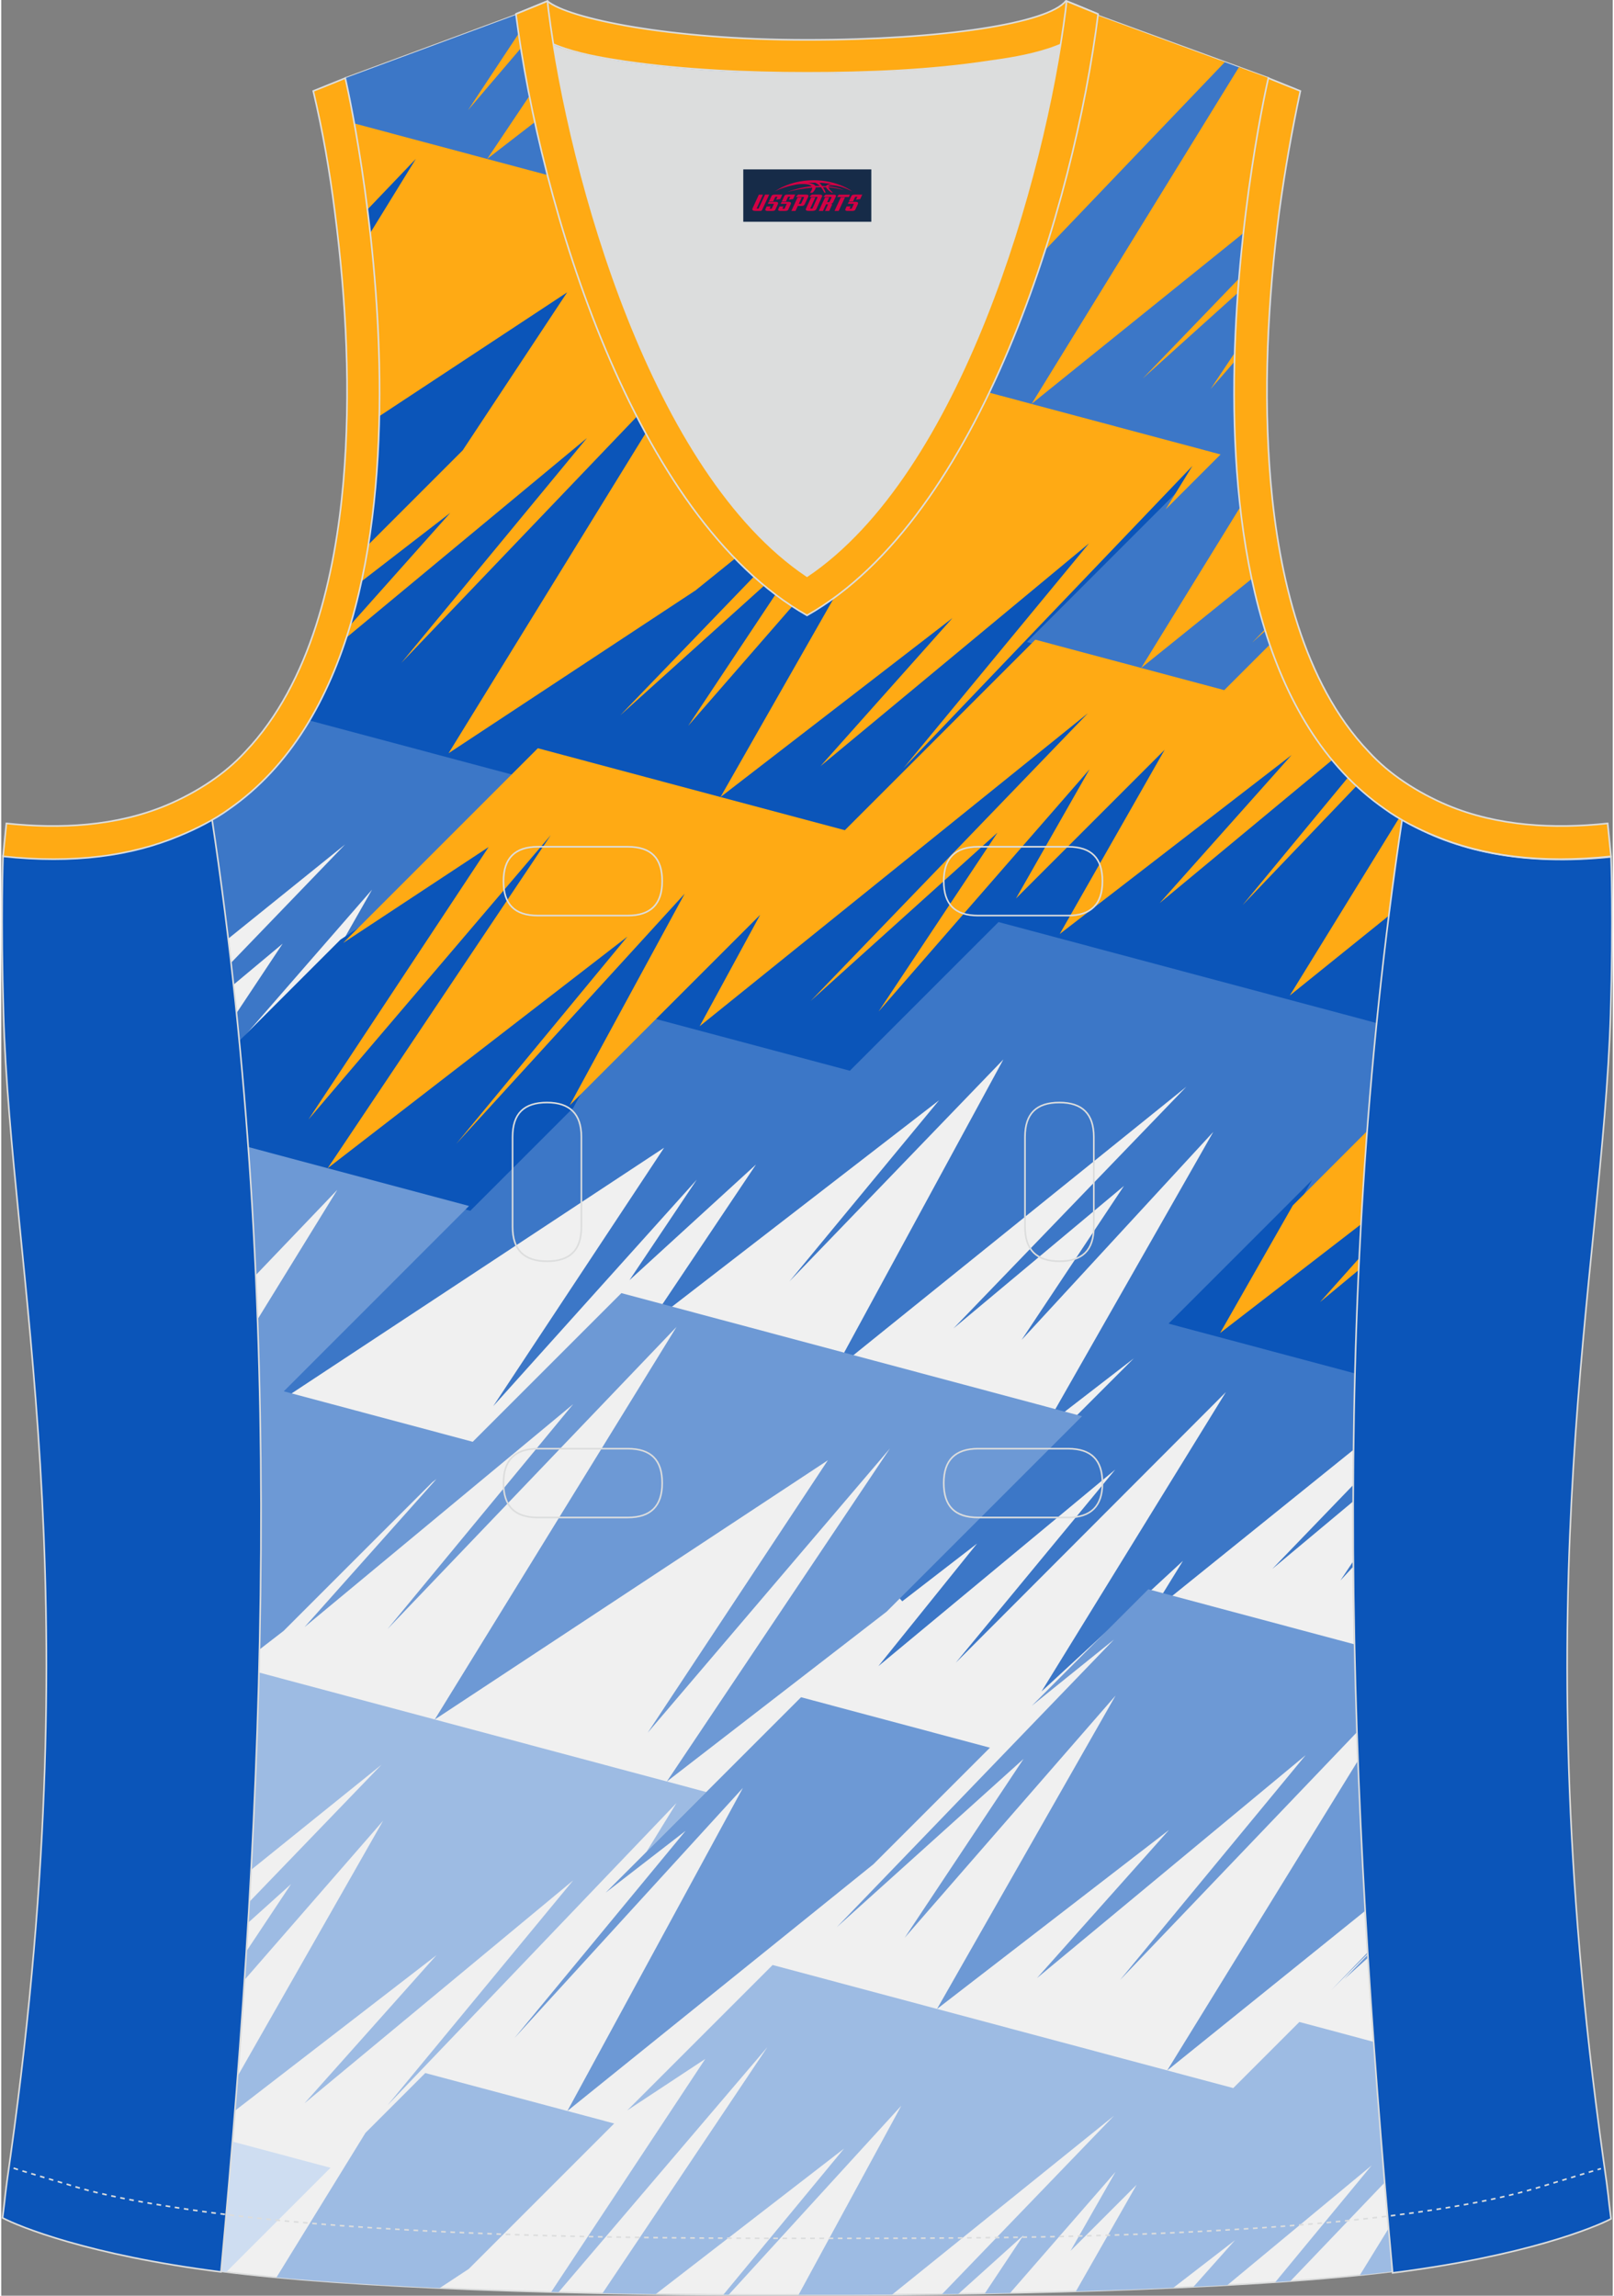
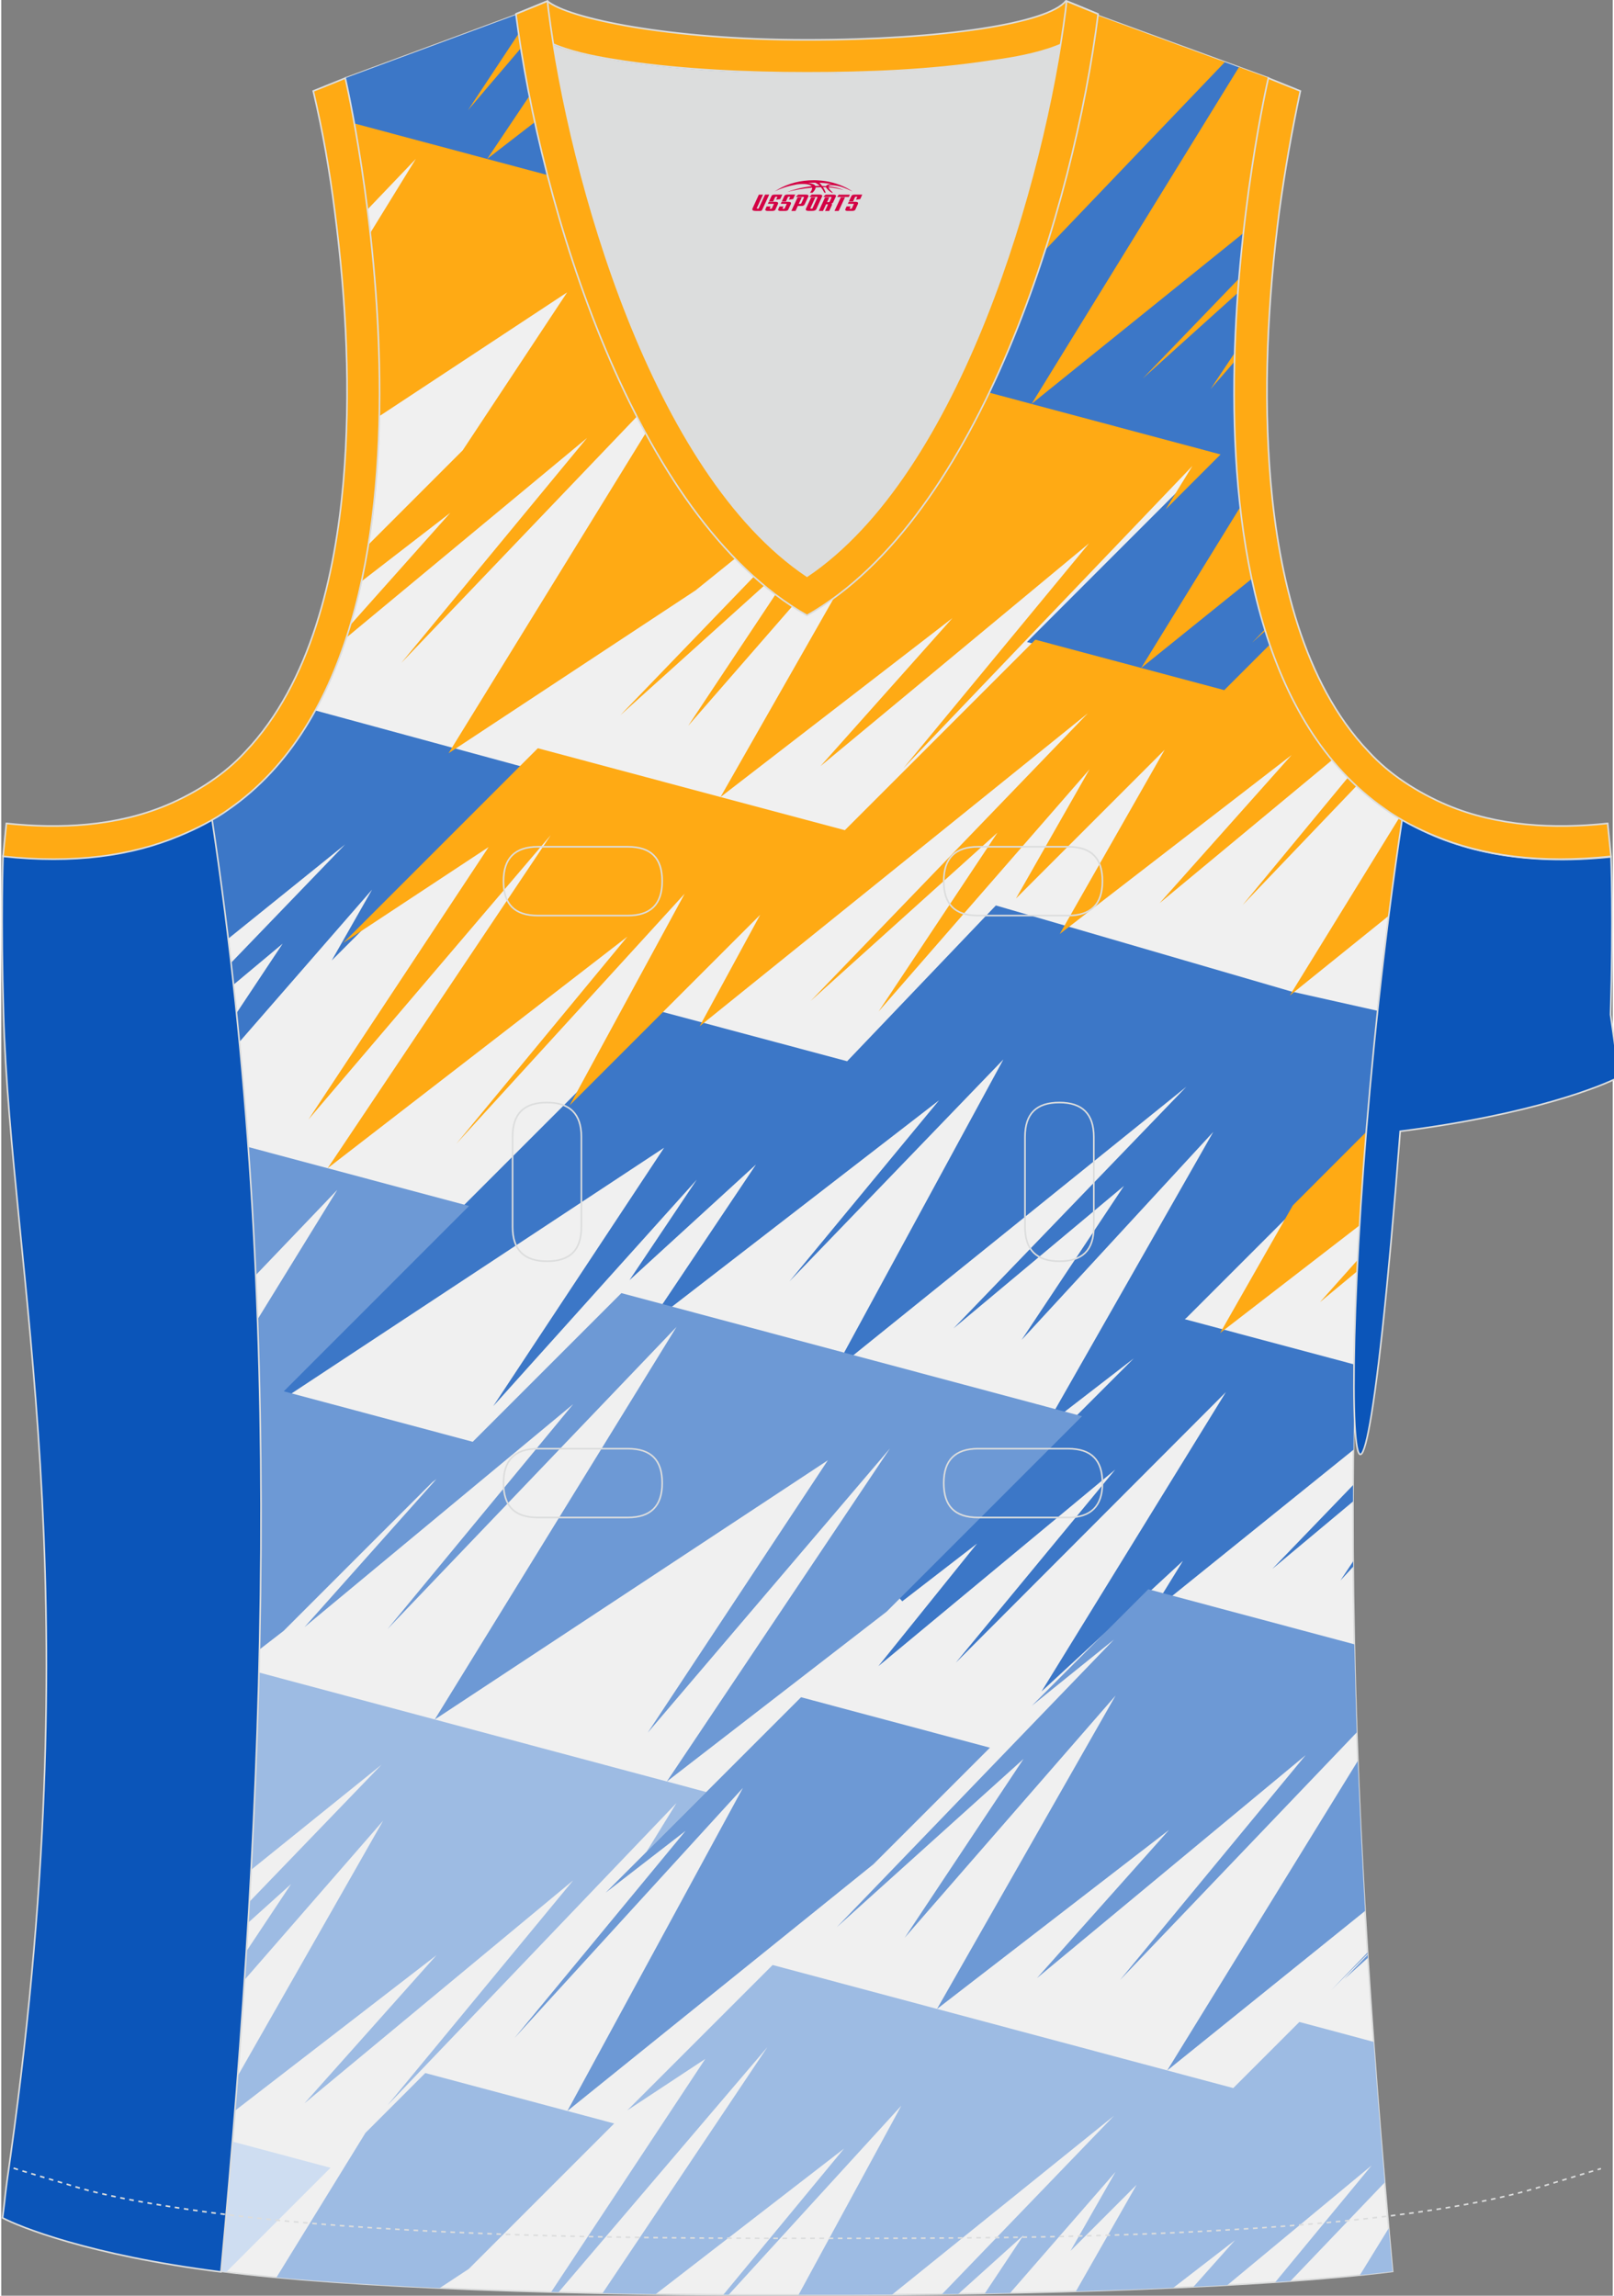
<svg xmlns="http://www.w3.org/2000/svg" version="1.1" id="图层_1" x="0px" y="0px" width="337.5px" height="480px" viewBox="0 0 302.09 430.31" enable-background="new 0 0 302.09 430.31" xml:space="preserve">
  <rect x="0" y="0" width="302.09" height="430.31" fill="#808080" stroke="none" />
  <g>
    <path fill-rule="evenodd" clip-rule="evenodd" fill="#F0F0F0" stroke="#DCDDDD" stroke-width="0.3" stroke-miterlimit="22.926" d="   M200.42,1.02l37.19,13.62c0,0-25.45,109.5,25,138.98c-13.89,91.93-10.04,182.35-1.79,272.13c-23.39,2.96-66.58,4.48-109.77,4.39   c-43.19,0.18-86.38-1.34-109.77-4.39c8.15-89.78,12.1-180.19-1.79-272.13c50.45-29.48,25-138.98,25-138.98L101.5,0.93l11.74,8.42   l40.23,2.33l33.15-3.14L200.42,1.02z" />
    <g>
      <path fill-rule="evenodd" clip-rule="evenodd" fill="#3C77C7" d="M212.3,254.62l-16.56,12.78l31.47-55.24l-35.94,39l19.19-28.87    L178.5,249l43.67-45.31l-65.98,53.19l31.67-58.3l-40.09,41.59l28.03-33.93l-54.42,42.05l20.11-30.02l-23.73,21.69l12.62-18.84    l-38.16,42.46l32.04-48.45l-73.44,48.43l2.81-4.56l69.54-69.54l35.4,9.46l27.88-29.2l55.31,16.11l16.31,3.65    c-0.82,7.93-1.53,15.86-2.12,23.77L222.2,247l-0.34,0.27l31.94,8.53c-0.15,5.32-0.25,10.63-0.31,15.94l-38.02,30.65l6.05-9.82    l-26.51,24.48l34.56-56.11l-50.64,50.73l29.9-36.21l-44.41,36.85l18.5-22.98l-14.02,10.82l-0.99-1.12L212.3,254.62L212.3,254.62z     M253.44,293.65l-0.01-0.99l-2.39,3.59L253.44,293.65L253.44,293.65z M253.4,281.44c0-1.02,0.01-2.04,0.01-3.07l-15.14,15.71    L253.4,281.44L253.4,281.44z M44.62,195.33l24.89-28.58l-7.56,13.28l36.19-36.19l-39.33-10.69c-4.66,8.45-10.93,15.57-19.32,20.47    c1.13,7.46,2.14,14.91,3.03,22.35l21.94-17.69L43.05,180.5c0.16,1.37,0.31,2.74,0.46,4.1l9.24-7.72l-8.67,13.05    C44.27,191.72,44.45,193.53,44.62,195.33z" />
      <path fill-rule="evenodd" clip-rule="evenodd" fill="#CEDDF1" d="M42.19,425.86l19.53-19.53l-18.34-4.9    c-0.66,8.11-1.36,16.22-2.09,24.32L42.19,425.86z" />
-       <path fill-rule="evenodd" clip-rule="evenodd" fill="#0B55B9" d="M131.33,193.3l-9.47-2.53l23.76-23.76l-12.08,22.23l70.25-56.64    l1.01,1.11l-36.79,38.17L186.75,155l1.07,0.92l-15.87,23.89l31.94-36.68l1.18,0.84l-11.21,19.68l27.87-27.87l-20.64,36.23    l40.9-31.56l0.99,1.07l-18.17,20.39l24.24-20.11c1.26,1.57,2.6,3.05,4.03,4.46l-5.78,7l6.25-6.54c2.71,2.61,5.72,4.94,9.08,6.9    l-0.06,0.41l-17.88,29.03l15.59-12.57c-0.91,7.1-1.72,14.19-2.43,21.28l-70.9-18.94l-27.87,27.87L131.33,193.3L131.33,193.3z     M254.94,228.43c-0.55,9.68-0.95,19.34-1.2,29l-34.92-9.33l26.92-26.92l-14.59,25.61L254.94,228.43L254.94,228.43z M46.34,215.84    l41.59,11.11l19.29-19.29l21.94-40.39l-1.15-0.82l-21.63,23.68l12.08-14.62l-0.99-1.03l-52.88,40.86l39.51-58.98l-1.2-0.91    l-37.4,43.88l28.69-43.38l-30.61,20.18L44.61,195.1C45.27,202.03,45.85,208.94,46.34,215.84L46.34,215.84z M57.74,135.04    l38.83,10.37l4.27-4.27l57.54,15.37l60.54-60.54l5.44-8.84l-1.14-0.88l-39.51,41.33l21.3-25.8l-1.03-1.03l-42.76,35.47    l18.17-20.39l-0.99-1.07l-40.9,31.56l31.86-55.91l-1.18-0.84l-31.94,36.68l15.87-23.89l-1.07-0.92l-18.73,16.87l36.79-38.17    l-1.01-1.11l-38.27,30.86l-0.05,0.05l-43.33,28.57l43.81-71.13l-1.14-0.88L89.6,107.82l21.3-25.8l-1.03-1.03l-42.76,35.47    L85.26,96.1l-0.99-1.07l-16.52,12.75C65.71,117.66,62.51,127.01,57.74,135.04L57.74,135.04z M68.57,103.47    c1.49-8.67,2.17-17.65,2.31-26.42l38.03-25.08L87.14,84.9L68.57,103.47L68.57,103.47z M69.31,44.97    c-0.25-2.33-0.52-4.58-0.79-6.71l9.12-9.54l1.14,0.88L69.31,44.97z" />
      <path fill-rule="evenodd" clip-rule="evenodd" fill="#9DBBE3" d="M257.26,382.73c0.64,8.79,1.33,17.58,2.08,26.36l-17.67,18.48    c-0.93,0.07-1.88,0.13-2.84,0.2l18.07-21.89l-27.05,22.44c-2.08,0.12-4.2,0.23-6.37,0.33l7.8-8.75l-11.57,8.93    c-5.84,0.26-11.95,0.48-18.26,0.67l11.39-19.99l18.09-18.09l-30.48,30.48l8.43-14.8l-19.77,22.71c-1.57,0.03-3.15,0.06-4.74,0.09    l7.26-10.93l-12.22,11.01l-3.05,0.04l32.22-33.43l-41.57,33.51c-5.3,0.04-10.63,0.05-15.96,0.04l-1.59,0.01l19.26-35.45    l-32.37,35.44l-0.99-0.01l22.63-27.4l-35.3,27.28c-3.35-0.04-6.68-0.1-9.97-0.17l30.9-46.13l-39.15,45.94l-1.38-0.04l28.88-43.68    l-14.62,9.64l27.25-27.25l86.35,23.07L243.34,379l4.77,1.27L257.26,382.73L257.26,382.73z M260.09,417.67l-5.4,8.78    c2.17-0.22,4.22-0.46,6.13-0.7C260.57,423.05,260.32,420.36,260.09,417.67L260.09,417.67z M82.19,428.88l5.46-3.6l27.25-27.25    l-35.41-9.46l-11.21,11.21l-16.69,27.1C60.34,427.69,70.73,428.36,82.19,428.88L82.19,428.88z M43.84,395.61l37.75-29.13    l-24.74,27.76l50.36-41.78l-34.8,42.15l54.17-56.65l-5.63,9.15l11.21-11.21l-40.12-10.72l-10.78-2.88l-9.89-2.64l-23.08-6.17    c-0.32,12.35-0.81,24.69-1.46,37l24.46-19.72L46.5,356.49c-0.07,1.31-0.15,2.62-0.23,3.92l8.06-7.26l-8.39,12.62    c-0.11,1.78-0.22,3.56-0.34,5.34l25.98-29.83L44.34,389.1C44.18,391.27,44.01,393.44,43.84,395.61z" />
      <path fill-rule="evenodd" clip-rule="evenodd" fill="#3C77C7" d="M89.33,30.14L66.34,24c-1.04-5.87-1.85-9.36-1.85-9.36l37-13.71    l-6.09,9.2l7.18-8.42l5.59,4.01L94.49,26.15l21.53-16.64l25.17,1.46l-13.46,24.77l30.39-24.5l5.59-0.53l-32.96,49.21l52.88-40.86    l0.99,1.03l-12.08,14.63l21.63-23.68l1.15,0.82l-31.33,57.67l32.6-26.28l0.7,0.78l31.26-32.69l4.23,1.55l-36.52,59.29l36.79-29.66    c-0.39,3.43-0.76,7.07-1.06,10.88l-1.77,1.84l1.75-1.58c-1.01,13.09-1.26,28.06,0.49,42.57l-15.68,25.46l17.51-14.11    c0.99,4.84,2.26,9.55,3.85,14.04l-8.66,8.66l-37.2-9.94l34.74-34.74l-55.75-14.9l-4.28,4.28l-56.98-15.22l19-19L89.33,30.14    L89.33,30.14z M138.59,33.45l-6.92,10.46l20.44-23.98L138.59,33.45z" />
      <path fill-rule="evenodd" clip-rule="evenodd" fill="#FFAA14" d="M134.83,149.4l-34.24-9.15l-4.27,4.27l-30.74,30.74l-1.5,1.5    l27.28-17.99l-33.77,51.07l45.42-53.3l-41.83,62.44l56.2-43.42L85.3,214.4l42.81-46.88l-21.55,39.66l16.83-16.83l18.88-18.88    l-11.35,20.89l-7.53-2.01l7.53,2.01l11.63,3.11l-11.63-3.11l72.78-58.67l-51.96,53.92l35.01-31.54l-22.28,33.52l39.54-45.39    l-13.79,24.21l27.87-27.87l-19.67,34.53l43.47-33.55l-24.74,27.76l32.4-26.88c-5.11-6.18-8.91-13.57-11.68-21.65l-8.61,8.61l0,0    l-35.41-9.46l-35.71,35.71L134.83,149.4L134.83,149.4z M252.49,145.69c0.53,0.54,1.06,1.07,1.61,1.58l-21.4,22.38L252.49,145.69    L252.49,145.69z M262.07,153.28c0.18,0.11,0.35,0.23,0.54,0.34c-0.91,6.01-1.74,12.02-2.5,18.02l-18.56,14.96L262.07,153.28    L262.07,153.28z M256.03,212.02c-0.44,5.83-0.83,11.65-1.15,17.47l-26.39,20.37l13.63-23.92L256.03,212.02L256.03,212.02z     M254.54,235.85l-7.33,8.22l7.22-5.99C254.47,237.34,254.51,236.59,254.54,235.85z" />
      <path fill-rule="evenodd" clip-rule="evenodd" fill="#FFAA14" d="M200.42,1.02l28.96,10.61l-45.07,47.13l10.56-12.79l1.64-1.64    l18.25-18.25l-18.25,18.25l-35.12,28.31l5.37,1.43l-5.37-1.43l-9.03-2.41l14.4,3.85l0,0l4.27-4.27l57.54,15.37l-10.29,10.29    l5.02-8.14l-54.17,56.65l34.8-42.15l-50.36,41.78l24.74-27.76l-43.48,33.55l33.47-58.74l-39.53,45.39l22.28-33.52l-35.01,31.54    L168,80.15l-37.66,30.36l-0.08,0.08l0,0l-46.41,30.6l8.38,2.24l-8.38-2.24l-8.65-2.31l8.65,2.31l45.32-73.59L75,124.25l34.8-42.15    l-45.15,37.46c0.25-0.77,0.49-1.56,0.73-2.34l18.8-21.1L67.49,109c0.49-2.27,0.93-4.56,1.3-6.88L86.51,84.4l19.57-29.6    L70.86,78.02c0.25-12.3-0.56-24.22-1.69-34.35l8.55-13.89l-9.07,9.49c-0.81-6.43-1.71-11.95-2.46-16.13l64.37,17.2l-14.04,14.04    l1.22-1.81l-3.46,4.05l-2.71,2.71l15.79,4.22l35.33-52.74l23.93-2.26L200.42,1.02L200.42,1.02z M232.02,12.59L193.15,75.7    l39.78-32.07c1.9-17.05,4.67-29,4.67-29L232.02,12.59L232.02,12.59z M232.11,52.13l-18.14,18.83l17.94-16.16    C231.97,53.9,232.04,53.01,232.11,52.13L232.11,52.13z M231.31,66l-4.61,6.93l4.56-5.24C231.28,67.13,231.29,66.57,231.31,66    L231.31,66z M232.33,94.93l-18.65,30.28l20.8-16.77C233.54,104.03,232.84,99.5,232.33,94.93L232.33,94.93z M236.94,117.92    l0.08,0.26l-2.53,2.28L236.94,117.92L236.94,117.92z M100.23,1.4L87.5,20.65l15.74-18.46l-1.74-1.25L100.23,1.4L100.23,1.4z     M107.53,5.26L91.1,29.78l26.14-20.2l-4-0.23L107.53,5.26L107.53,5.26z M127.61,10.19l-12.4,15.01l13.65-14.94L127.61,10.19    L127.61,10.19z M140.31,10.92l-15.19,27.95l34.45-27.77l-6.1,0.58L140.31,10.92L140.31,10.92z M159.82,11.08l-10.47,10.47    l-11.38,11.38l-14.2,21.47l37.01-43.42L159.82,11.08L159.82,11.08z M127.36,63.55l14.14,3.78l19.89,5.31l32.9-60.55l-42.81,46.88    l32.08-38.84L127.36,63.55z" />
      <path fill-rule="evenodd" clip-rule="evenodd" fill="#6D99D5" d="M253.65,308.21l-38.62-10.32l-18.97,18.97l-2.87,2.87    l15.41-12.42l-51.97,53.92l35.01-31.54l-22.28,33.52l39.53-45.39l-33.47,58.74l43.48-33.55l-24.74,27.76l50.36-41.78l-34.8,42.15    l44.38-46.42C253.92,319.23,253.77,313.72,253.65,308.21L253.65,308.21z M254.3,330.07c0.36,9.38,0.82,18.76,1.36,28.12    l-37.09,29.9L254.3,330.07L254.3,330.07z M256.13,365.97l0.01,0.24l-6.83,6.83L256.13,365.97L256.13,365.97z M256.16,366.4    l0.04,0.57l-4.42,3.98L256.16,366.4L256.16,366.4z M48.39,309.2c0.45-20.57,0.39-41.18-0.36-61.87L63,223.02l-15.31,16.01    c-0.36-8-0.83-16.01-1.41-24.04l41.41,11.06L54.25,259.5l-1.29,1.29l0.43,0.11l34.99,9.35l27.87-27.87l73.94,19.76l8.22,2.2    l4.19,1.12l-33.61,33.61l-3.02,3.02l-41.2,31.84l41.83-62.44l-45.42,53.3l33.77-51.07l-73.69,48.59l45.32-73.59l-54.17,56.63    l34.8-42.15l-50.36,41.78l24.74-27.76l-0.8,0.62L52.92,305.7L48.39,309.2L48.39,309.2z M163.5,349.43l-57.37,46.25l32.9-60.55    l-42.82,46.88l32.08-38.84l-14.99,11.59l7.65-7.65l11.21-11.21l17.77-17.77l2.05,0.55l33.36,8.91L163.5,349.43z" />
    </g>
    <path fill-rule="evenodd" clip-rule="evenodd" fill="#DCDDDD" d="M151.05,108.1c26.88-18.1,42.38-67.47,47.49-99.73   c-4.39,1.88-9.86,2.69-13.44,3.23c-11.11,1.7-22.94,2.15-34.14,2.15c-11.29,0-23.03-0.54-34.14-2.15   c-3.49-0.54-8.87-1.34-13.26-3.14C108.76,40.72,124.17,90,151.05,108.1z" />
-     <path fill-rule="evenodd" clip-rule="evenodd" fill="#0B55B9" stroke="#DCDDDD" stroke-width="0.3" stroke-miterlimit="22.926" d="   M262.61,153.62c9.86,5.91,22.67,8.69,39.16,6.99c0,0,0.45,11.65-0.09,29.57c-1.52,49.1-16.58,105.37-1.43,213.98   c1.34,9.32,0.81,6.36,1.52,11.74c-3.05,1.61-16.13,6.99-40.95,10.13C252.66,336.14,248.72,245.64,262.61,153.62z" />
+     <path fill-rule="evenodd" clip-rule="evenodd" fill="#0B55B9" stroke="#DCDDDD" stroke-width="0.3" stroke-miterlimit="22.926" d="   M262.61,153.62c9.86,5.91,22.67,8.69,39.16,6.99c0,0,0.45,11.65-0.09,29.57c1.34,9.32,0.81,6.36,1.52,11.74c-3.05,1.61-16.13,6.99-40.95,10.13C252.66,336.14,248.72,245.64,262.61,153.62z" />
    <path fill-rule="evenodd" clip-rule="evenodd" fill="#FFAA14" stroke="#DCDDDD" stroke-width="0.3" stroke-miterlimit="22.926" d="   M205.35,2.54l-0.09,0.27c-2.78,6.18-14.16,7.89-20.07,8.69c-11.11,1.7-22.94,2.15-34.14,2.15s-23.03-0.54-34.14-2.15   C111,10.6,99.62,8.9,96.84,2.81l-0.18-0.27c1.16-0.45,1.61-0.63,5.73-2.33c3.85,3.23,22.85,7.26,48.57,7.26s45.25-3.14,48.57-7.26   h0.18C203.92,1.92,202.39,1.29,205.35,2.54z" />
    <path fill-rule="evenodd" clip-rule="evenodd" fill="#0B55B9" stroke="#DCDDDD" stroke-width="0.3" stroke-miterlimit="22.926" d="   M39.49,153.44c-9.86,5.91-22.67,8.69-39.16,6.99c0,0-0.45,11.65,0.09,29.57c1.43,49.01,16.49,105.37,1.34,213.98   c-1.34,9.32-0.81,6.36-1.52,11.74c3.05,1.61,16.13,6.99,40.95,10.13C49.53,335.96,53.38,245.46,39.49,153.44z" />
    <path fill-rule="evenodd" clip-rule="evenodd" fill="#FFAA14" stroke="#DCDDDD" stroke-width="0.3" stroke-miterlimit="22.926" d="   M96.48,2.63l5.91-2.42l0.18,1.61c4.03,31.81,19.62,86.83,48.48,106.18c28.76-19.35,44.44-74.37,48.48-106.18l0.18-1.61l5.91,2.42   c-4.48,35.75-22.04,94.26-54.57,112.72C118.52,96.9,101.05,38.39,96.48,2.63z" />
    <path fill="none" stroke="#DCDDDD" stroke-width="0.3" stroke-miterlimit="22.926" d="M183.13,158.72c-4.3,0-6.45,2.15-6.45,6.45   s2.06,6.45,6.45,6.45h16.85c4.3,0,6.45-2.15,6.45-6.45s-2.06-6.45-6.45-6.45H183.13L183.13,158.72L183.13,158.72L183.13,158.72z    M204.81,213.11c0-4.3-2.15-6.45-6.45-6.45s-6.45,2.06-6.45,6.45v16.85c0,4.3,2.15,6.45,6.45,6.45s6.45-2.06,6.45-6.45V213.11   L204.81,213.11L204.81,213.11L204.81,213.11z M95.85,229.96c0,4.3,2.15,6.45,6.45,6.45c4.3,0,6.45-2.06,6.45-6.45v-16.85   c0-4.3-2.15-6.45-6.45-6.45c-4.3,0-6.45,2.06-6.45,6.45V229.96L95.85,229.96L95.85,229.96L95.85,229.96z M100.6,271.54   c-4.3,0-6.45,2.15-6.45,6.45c0,4.3,2.06,6.45,6.45,6.45h16.85c4.3,0,6.45-2.15,6.45-6.45c0-4.3-2.06-6.45-6.45-6.45H100.6   L100.6,271.54L100.6,271.54L100.6,271.54z M183.13,271.54c-4.3,0-6.45,2.15-6.45,6.45c0,4.3,2.06,6.45,6.45,6.45h16.85   c4.3,0,6.45-2.15,6.45-6.45c0-4.3-2.06-6.45-6.45-6.45H183.13L183.13,271.54L183.13,271.54L183.13,271.54z M100.6,158.72   c-4.3,0-6.45,2.15-6.45,6.45s2.06,6.45,6.45,6.45h16.85c4.3,0,6.45-2.15,6.45-6.45s-2.06-6.45-6.45-6.45H100.6z" />
    <path fill-rule="evenodd" clip-rule="evenodd" fill="#FFAA14" stroke="#DCDDDD" stroke-width="0.3" stroke-miterlimit="22.926" d="   M62.52,39.64c2.15,16.58,3.05,33.96,1.61,50.72c-1.52,17.29-6,37.54-18.37,50.54c-1.97,2.15-4.21,4.03-6.63,5.65   c-2.51,1.7-5.38,3.23-8.15,4.39c-9.41,3.94-19.98,4.48-30.02,3.4l-0.63,6.18c13.26,1.43,24.1-0.09,33.06-3.85   c3.05-1.25,6.63-3.05,9.32-5.02C88.86,119.48,64.49,14.64,64.49,14.64l-6,2.42C60.28,24.68,61.53,31.84,62.52,39.64z" />
    <path fill-rule="evenodd" clip-rule="evenodd" fill="#FFAA14" stroke="#DCDDDD" stroke-width="0.3" stroke-miterlimit="22.926" d="   M239.58,39.64c-2.15,16.58-3.05,33.96-1.61,50.72c1.52,17.29,6,37.54,18.37,50.54c1.97,2.15,4.21,4.03,6.63,5.65   c2.51,1.7,5.38,3.23,8.15,4.39c9.41,3.94,19.98,4.48,30.02,3.4l0.63,6.18c-13.26,1.43-24.1-0.09-33.06-3.85   c-3.05-1.25-6.63-3.05-9.32-5.02c-46.24-32.17-21.86-137.01-21.86-137.01l6,2.42C241.91,24.68,240.65,31.84,239.58,39.64z" />
    <path fill="none" stroke="#DCDDDD" stroke-width="0.3" stroke-miterlimit="22.926" stroke-dasharray="0.865,0.865" d="   M2.31,406.39c0.36,0.18,10.04,3.05,10.39,3.14c6.54,2.06,14.07,3.32,19.8,4.21c13.71,2.15,27.78,3.32,41.67,4.12   c25.72,1.52,51.25,1.7,76.88,1.7c25.45,0,50.72,0,76.16-1.43c14.78-0.81,42.65-2.69,60.48-7.97c0.99-0.27,11.2-3.4,12.19-3.67" />
  </g>
  <g id="tag_logo">
-     <rect y="31.75" fill="#162B48" width="24" height="9.818" x="139.1" />
    <g>
      <path fill="#D30044" d="M155.06,34.94l0.005-0.011c0.131-0.311,1.085-0.262,2.351,0.071c0.715,0.24,1.44,0.54,2.193,0.9    c-0.218-0.147-0.447-0.289-0.682-0.42l0.011,0.005l-0.011-0.005c-1.478-0.845-3.218-1.418-5.1-1.62    c-1.282-0.115-1.658-0.082-2.411-0.055c-2.449,0.142-4.68,0.905-6.458,2.095c1.26-0.638,2.722-1.075,4.195-1.336    c1.467-0.18,2.476-0.033,2.771,0.344c-1.691,0.175-3.469,0.633-4.555,1.075c1.156-0.338,2.967-0.665,4.647-0.813    c0.016,0.251-0.115,0.567-0.415,0.96h0.475c0.376-0.382,0.584-0.725,0.595-1.004c0.333-0.022,0.66-0.033,0.971-0.033    C153.89,35.38,154.1,35.73,154.3,36.12h0.262c-0.125-0.344-0.295-0.687-0.518-1.036c0.207,0,0.393,0.005,0.567,0.011    c0.104,0.267,0.496,0.66,1.058,1.025h0.245c-0.442-0.365-0.753-0.753-0.835-1.004c1.047,0.065,1.696,0.224,2.885,0.513    C156.88,35.2,156.14,35.03,155.06,34.94z M152.62,34.85c-0.164-0.295-0.655-0.485-1.402-0.551    c0.464-0.033,0.922-0.055,1.364-0.055c0.311,0.147,0.589,0.344,0.84,0.589C153.16,34.83,152.89,34.84,152.62,34.85z M154.6,34.9c-0.224-0.016-0.458-0.027-0.715-0.044c-0.147-0.202-0.311-0.398-0.502-0.6c0.082,0,0.164,0.005,0.24,0.011    c0.72,0.033,1.429,0.125,2.138,0.273C155.09,34.5,154.71,34.66,154.6,34.9z" />
      <path fill="#D30044" d="M142.02,36.48L140.85,39.03C140.67,39.4,140.94,39.54,141.42,39.54l0.873,0.005    c0.115,0,0.251-0.049,0.327-0.175l1.342-2.891H143.18L141.96,39.11H141.79c-0.147,0-0.185-0.033-0.147-0.125l1.156-2.504H142.02L142.02,36.48z M143.88,37.83h1.271c0.36,0,0.584,0.125,0.442,0.425L145.12,39.29C145.02,39.51,144.75,39.54,144.52,39.54H143.6c-0.267,0-0.442-0.136-0.349-0.333l0.235-0.513h0.742L144.05,39.07C144.03,39.12,144.07,39.13,144.13,39.13h0.18    c0.082,0,0.125-0.016,0.147-0.071l0.376-0.813c0.011-0.022,0.011-0.044-0.055-0.044H143.71L143.88,37.83L143.88,37.83z M144.7,37.76h-0.78l0.475-1.025c0.098-0.218,0.338-0.256,0.578-0.256H146.42L146.03,37.32L145.25,37.44l0.262-0.562H145.22c-0.082,0-0.12,0.016-0.147,0.071L144.7,37.76L144.7,37.76z M146.29,37.83L146.12,38.2h1.069c0.06,0,0.06,0.016,0.049,0.044    L146.86,39.06C146.84,39.11,146.8,39.13,146.72,39.13H146.54c-0.055,0-0.104-0.011-0.082-0.06l0.175-0.376H145.89L145.66,39.21C145.56,39.4,145.74,39.54,146.01,39.54h0.916c0.24,0,0.502-0.033,0.605-0.251l0.475-1.031c0.142-0.3-0.082-0.425-0.442-0.425H146.29L146.29,37.83z M147.1,37.76l0.371-0.818c0.022-0.055,0.06-0.071,0.147-0.071h0.295L147.65,37.43l0.791-0.115l0.387-0.845H147.38c-0.24,0-0.48,0.038-0.578,0.256L146.33,37.76L147.1,37.76L147.1,37.76z M149.5,38.22h0.278c0.087,0,0.153-0.022,0.202-0.115    l0.496-1.075c0.033-0.076-0.011-0.12-0.125-0.12H148.95l0.431-0.431h1.522c0.355,0,0.485,0.153,0.393,0.355l-0.676,1.445    c-0.06,0.125-0.175,0.333-0.644,0.327l-0.649-0.005L148.89,39.54H148.11l1.178-2.558h0.785L149.5,38.22L149.5,38.22z     M152.09,39.03c-0.022,0.049-0.06,0.076-0.142,0.076h-0.191c-0.082,0-0.109-0.027-0.082-0.076l0.944-2.051h-0.785l-0.987,2.138    c-0.125,0.273,0.115,0.415,0.453,0.415h0.72c0.327,0,0.649-0.071,0.769-0.322l1.085-2.384c0.093-0.202-0.06-0.355-0.415-0.355    h-1.533l-0.431,0.431h1.38c0.115,0,0.164,0.033,0.131,0.104L152.09,39.03L152.09,39.03z M154.81,37.9h0.278    c0.087,0,0.158-0.022,0.202-0.115l0.344-0.753c0.033-0.076-0.011-0.12-0.125-0.12h-1.402l0.425-0.431h1.527    c0.355,0,0.485,0.153,0.393,0.355l-0.529,1.124c-0.044,0.093-0.147,0.18-0.393,0.18c0.224,0.011,0.256,0.158,0.175,0.327    l-0.496,1.075h-0.785l0.54-1.167c0.022-0.055-0.005-0.087-0.104-0.087h-0.235L154.04,39.54h-0.785l1.178-2.558h0.785L154.81,37.9L154.81,37.9z M157.38,36.99L156.2,39.54h0.785l1.184-2.558H157.38L157.38,36.99z M158.89,36.92l0.202-0.431h-2.1l-0.295,0.431    H158.89L158.89,36.92z M158.87,37.83h1.271c0.36,0,0.584,0.125,0.442,0.425l-0.475,1.031c-0.104,0.218-0.371,0.251-0.605,0.251    h-0.916c-0.267,0-0.442-0.136-0.349-0.333l0.235-0.513h0.742L159.04,39.07c-0.022,0.049,0.022,0.06,0.082,0.06h0.18    c0.082,0,0.125-0.016,0.147-0.071l0.376-0.813c0.011-0.022,0.011-0.044-0.049-0.044h-1.069L158.87,37.83L158.87,37.83z     M159.68,37.76H158.9l0.475-1.025c0.098-0.218,0.338-0.256,0.578-0.256h1.451l-0.387,0.845l-0.791,0.115l0.262-0.562h-0.295    c-0.082,0-0.12,0.016-0.147,0.071L159.68,37.76z" />
    </g>
  </g>
</svg>